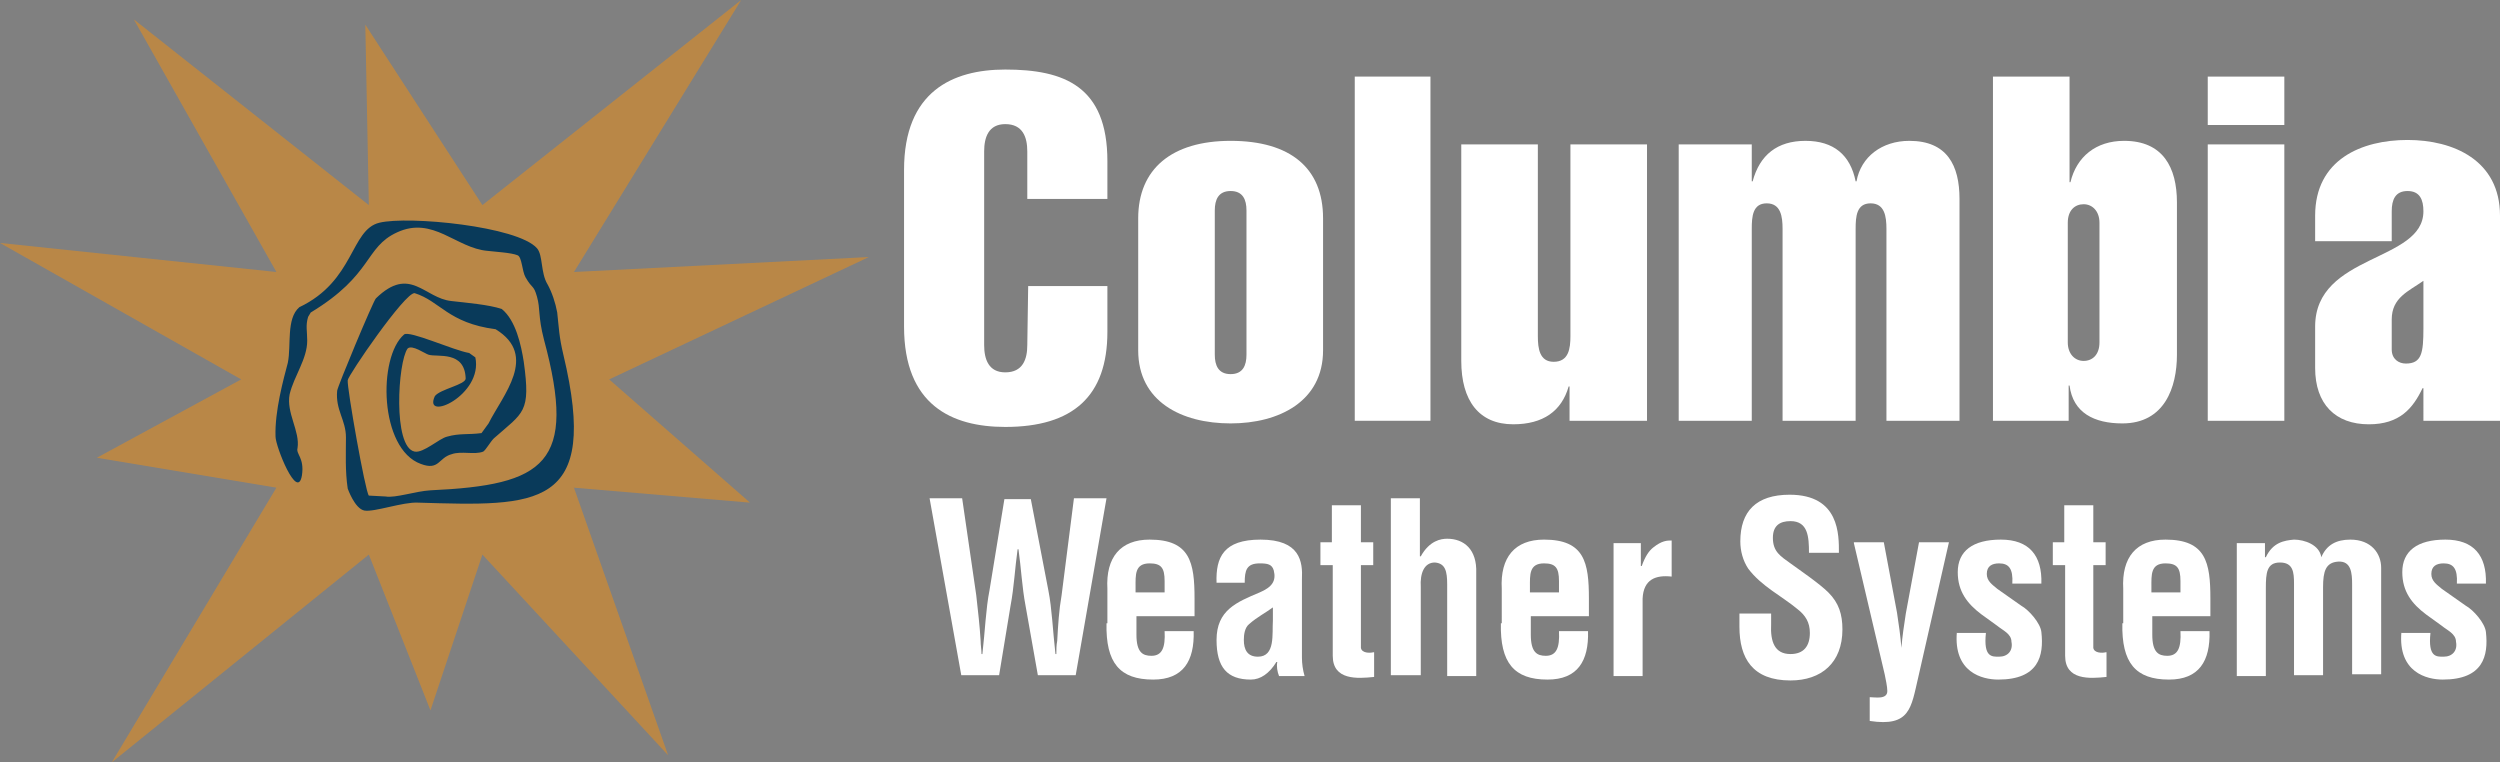
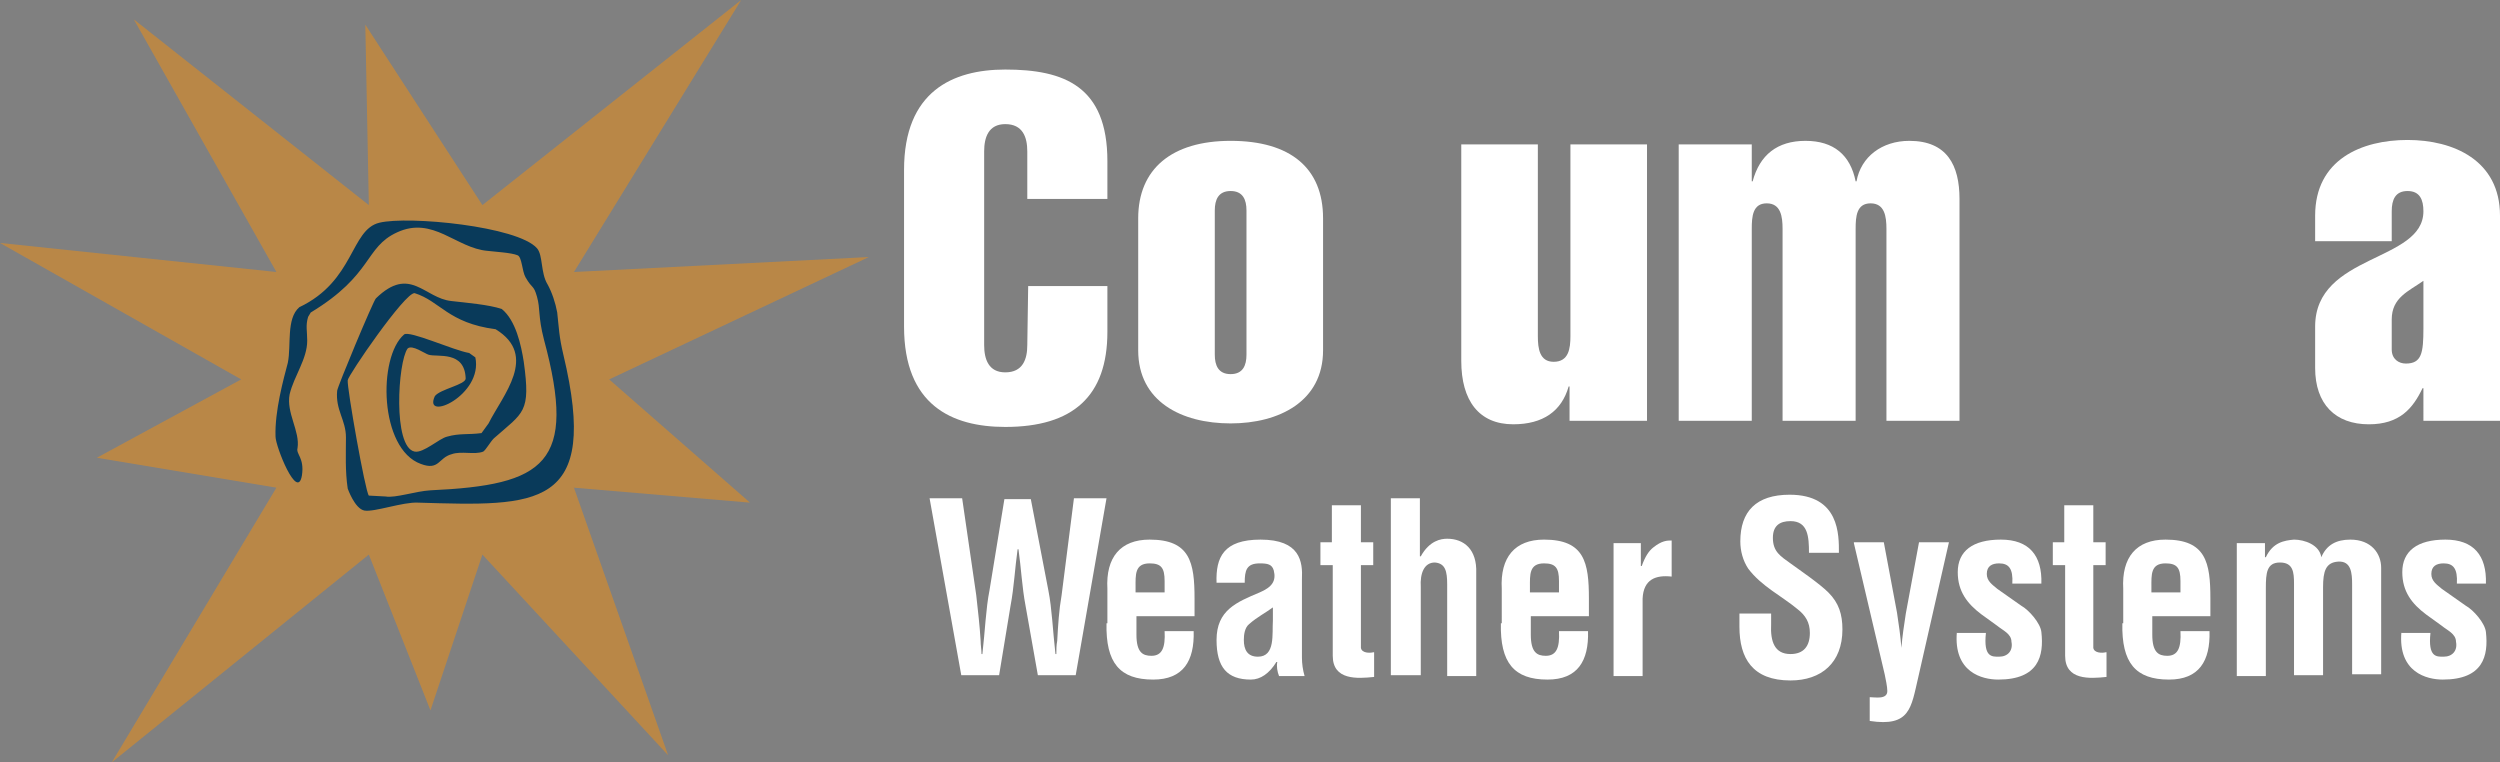
<svg xmlns="http://www.w3.org/2000/svg" version="1.1" id="Layer_1" x="0px" y="0px" viewBox="0 0 284 86.6" style="enable-background:new 0 0 284 86.6;" xml:space="preserve">
  <rect x="0" y="0" width="284" height="86.6" fill="#808080" stroke="none" />
  <style type="text/css">
	.st0{fill:#B98747;}
	.st1{fill:#093A5A;}
	.st2{fill:#FFFFFF;}
	.st3{fill-rule:evenodd;clip-rule:evenodd;fill:#FFFFFF;}
</style>
  <g>
    <polygon class="st0" points="75.9,85.8 54.8,63 48.9,80.7 41.9,63 12.7,86.6 31.4,55.4 11,52 27.4,43.1 0,27.6 31.4,30.9 15.2,2.2    41.9,23.3 41.5,2.8 54.8,23.3 84.2,0 65.2,30.9 98.7,29.2 69.2,43.1 85.2,57.1 65.2,55.4 75.9,85.8  " />
    <path class="st1" d="M49.4,45c0.6-0.8,3.5-1.3,3.5-2c-0.1-3.2-3.2-2.4-4.2-2.7c-0.4-0.1-1.9-1.2-2.4-0.7   c-1.1,1.5-1.7,11.2,0.8,11.7c1,0.2,2.8-1.5,3.7-1.7c1.4-0.4,2.4-0.2,3.9-0.4l0.8-1.1c1.6-3.2,5.7-7.7,0.8-10.7   c-5.4-0.7-6.3-3.2-9.2-4.1c-1.1-0.1-7.6,9.4-7.6,9.9c-0.1,0.8,2,12.7,2.4,13.1l1.9,0.1c1.1,0.2,3.4-0.6,5.1-0.7   c13-0.6,16.7-3,12.9-17.1c-0.7-2.7-0.4-3.5-0.8-4.9c-0.4-1.4-0.5-0.8-1.3-2.2c-0.4-0.7-0.4-2.3-0.9-2.5c-0.7-0.3-2.6-0.4-3.4-0.5   c-3.6-0.3-6.2-4-10.3-2.1c-3.7,1.7-2.7,4.8-9.8,9.1l-0.3,0.5c-0.3,1-0.1,1.6-0.1,2.7c0,2.1-1.5,4-2,6.1c-0.4,2.1,1.2,4.2,0.9,6.1   c-0.2,0.7,0.8,1.1,0.5,3.1c-0.5,3-3-3.3-3-4.4c-0.1-2.9,0.9-6.5,1.4-8.4c0.4-2-0.2-5,1.3-6.3c6.3-3,5.8-8.8,9.1-9.6   c3.3-0.8,15.7,0.4,17.9,2.9c0.7,0.8,0.4,2.8,1.2,4.1c0.5,0.9,0.9,2.1,1.1,3.2c0.2,1.8,0.2,2.7,0.7,4.8c4.2,17.6-3,17.2-16.5,16.8   c-1.7-0.1-5,1.1-6.1,0.9c-1.1-0.2-1.9-2.5-1.9-2.5c-0.3-2-0.2-4-0.2-5.8c0-2-1.2-3.1-1-5.3c0-0.4,4.1-10.2,4.4-10.5   c3.9-3.8,5.5,0,8.6,0.3c1.7,0.2,4.2,0.4,5.7,0.9c1.6,1.3,2.2,4.1,2.5,6c0.8,5.8,0,5.7-3.4,8.7c-0.4,0.4-0.9,1.3-1.2,1.5   c-1,0.4-2.5-0.1-3.6,0.3c-1.5,0.4-1.4,1.9-3.5,1.1C43.1,51,42.9,40.6,45.9,38c0.6-0.5,5.6,1.8,7.4,2.1l0.7,0.5   C54.9,44.9,48,48,49.4,45L49.4,45z" />
    <path class="st2" d="M116.8,32.6l-0.1,6.6c0,1.6-0.5,3.1-2.5,3.1c-1.9,0-2.4-1.5-2.4-3.1V17.2c0-1.6,0.5-3.1,2.4-3.1   c2,0,2.5,1.5,2.5,3.1v5.4h9.1v-4.3c0-8.5-4.9-10.4-11.6-10.4c-6,0-11.5,2.5-11.5,11.4v17.8c0,8.9,5.4,11.4,11.5,11.4   c7.7,0,11.6-3.5,11.6-10.8v-5.2H116.8L116.8,32.6z" />
    <path class="st3" d="M138,23.9c0-1.2,0.4-2.2,1.8-2.2c1.4,0,1.8,1,1.8,2.2v16.4c0,1.2-0.4,2.2-1.8,2.2c-1.4,0-1.8-1-1.8-2.2V23.9   L138,23.9z M150.3,24.8c0-5.7-3.7-8.8-10.5-8.8c-6.7,0-10.5,3.2-10.5,8.8v15c0,5.8,4.9,8.3,10.5,8.3c5.5,0,10.5-2.5,10.5-8.3V24.8   L150.3,24.8z" />
-     <polygon class="st2" points="162.5,47.8 162.5,8.7 153.9,8.7 153.9,47.8 162.5,47.8  " />
    <path class="st2" d="M178.4,47.8h8.7V16.4h-8.7v21.8c0,1.4-0.2,2.9-1.9,2.9c-1.6,0-1.8-1.5-1.8-2.9V16.4h-8.7V41   c0,4.5,2,7.2,5.9,7.2c3.4,0,5.5-1.5,6.3-4.3h0.1V47.8L178.4,47.8z" />
    <path class="st2" d="M199,16.4h-8.3v31.4h8.3V26c0-1.4,0.1-2.9,1.7-2.9c1.6,0,1.8,1.5,1.8,2.9v21.8h8.3V26c0-1.4,0.1-2.9,1.7-2.9   c1.6,0,1.8,1.5,1.8,2.9v21.8h8.3V22.6c0-3.8-1.4-6.6-5.7-6.6c-3.1,0-5.5,1.8-6,4.6h-0.1c-0.6-3-2.5-4.6-5.7-4.6   c-3.2,0-5.2,1.6-6,4.6H199V16.4L199,16.4z" />
-     <path class="st3" d="M234.9,25.3c0-1.4,0.8-2.1,1.8-2.1c1,0,1.8,0.8,1.8,2.1v13.6c0,1.4-0.8,2.1-1.8,2.1c-1,0-1.8-0.8-1.8-2.1V25.3   L234.9,25.3z M226.3,47.8h8.7v-4h0.1c0.4,3.1,2.8,4.3,6,4.3c4.8,0,6.2-4.1,6.2-7.8V23c0-4-1.6-7-6-7c-3.2,0-5.4,1.8-6.1,4.7h-0.1   v-12h-8.7V47.8L226.3,47.8z" />
-     <path class="st3" d="M259.5,47.8V16.4h-8.7v31.4H259.5L259.5,47.8z M259.5,14.2V8.7h-8.7v5.5H259.5L259.5,14.2z" />
    <path class="st3" d="M271.7,36.3c0-2.5,1.9-3.2,3.6-4.4v5.4c0,2.8-0.2,4-2,4c-0.8,0-1.6-0.5-1.6-1.6V36.3L271.7,36.3z M275.3,47.8   h8.7V24.5c0-6.3-5.3-8.6-10.5-8.6c-5.2,0-10.5,2.2-10.5,8.6v2.9h8.7V24c0-1.3,0.4-2.3,1.8-2.3c1.4,0,1.8,1,1.8,2.3   c0,5.8-12.3,4.8-12.3,13.1v4.7c0,4.1,2.3,6.4,6.1,6.4c3.5,0,5-1.8,6.1-4.1h0.1V47.8L275.3,47.8z" />
    <path class="st2" d="M117.1,56.7h-3l-1.7,10.4c-0.4,2-0.5,4.6-0.8,7.2h-0.1c0-0.5-0.1-1-0.1-1.5c-0.1-1.7-0.3-3.4-0.5-5.2l-1.6-11   h-3.7l3.6,20.1h4.3l1.3-7.9c0.4-2.1,0.5-4.3,0.8-6.4h0.1c0.3,2.1,0.4,4.3,0.8,6.4l1.4,7.9h4.3l3.5-20.1H122l-1.4,11   c-0.3,1.7-0.4,3.4-0.5,5.2c-0.1,0.5-0.1,1-0.1,1.5h-0.1c-0.3-2.6-0.4-5.2-0.8-7.2L117.1,56.7L117.1,56.7z" />
    <path class="st3" d="M125.7,70.8c-0.1,4.5,1.5,6.4,5.3,6.4c3.4,0,4.7-2.1,4.6-5.5h-3.3c0.1,1.9-0.3,2.8-1.5,2.8   c-1,0-1.7-0.4-1.7-2.4V70h6.6v-2c0-4.1-0.5-6.7-5.1-6.7c-3.3,0-5,2-4.8,5.6V70.8L125.7,70.8z M129,67.3v-0.6c0-1.4-0.1-2.7,1.6-2.7   c1.3,0,1.7,0.5,1.7,2v1.3H129L129,67.3z" />
    <path class="st3" d="M148.2,76.8c-0.2-0.7-0.3-1.4-0.3-2.1v-8.9c0.1-2-0.2-4.5-4.7-4.5c-4.2,0-5.1,2-5,4.9h3.2   c0-1.4,0.2-2.2,1.7-2.2c0.9,0,1.4,0.1,1.6,0.8c0.3,1.2-0.2,1.9-1.6,2.5c-2.6,1.1-4.9,2-4.9,5.4c0,3.1,1.2,4.5,3.9,4.5   c1.1,0,2.1-0.7,2.9-2h0.1c-0.1,0.5,0,1.1,0.2,1.6H148.2L148.2,76.8z M144.6,70.5c-0.1,1.5,0.3,4.1-1.7,4.1c-1.2,0-1.6-0.8-1.6-1.9   c0-0.6,0.1-1.4,0.6-1.8c0.9-0.8,1.9-1.3,2.7-1.9V70.5L144.6,70.5z" />
    <path class="st2" d="M156,74.1c-0.4,0.1-1.3,0.1-1.4-0.5v-9.4h1.4v-2.6h-1.4v-4.2h-3.3v4.2H150v2.6h1.4v10.3c0,2.8,2.8,2.6,4.7,2.4   V74.1L156,74.1z" />
    <path class="st2" d="M161.4,76.8V66.7c-0.1-1.6,0.4-2.8,1.6-2.8c1.2,0.1,1.4,1,1.4,2.5v10.4h3.3V65.1c0.1-2.7-1.4-3.9-3.3-3.9   c-0.7,0-2,0.2-3,2h-0.1v-6.6h-3.3v20.1H161.4L161.4,76.8z" />
    <path class="st3" d="M170.5,70.8c-0.1,4.5,1.5,6.4,5.3,6.4c3.4,0,4.7-2.1,4.6-5.5h-3.3c0.1,1.9-0.3,2.8-1.5,2.8   c-1,0-1.7-0.4-1.7-2.4V70h6.6v-2c0-4.1-0.5-6.7-5.1-6.7c-3.3,0-5,2-4.8,5.6V70.8L170.5,70.8z M173.8,67.3v-0.6   c0-1.4-0.1-2.7,1.6-2.7c1.3,0,1.7,0.5,1.7,2v1.3H173.8L173.8,67.3z" />
    <path class="st2" d="M186.5,61.7h-3.2v15.1h3.3v-8.8c0.1-2.2,1.5-2.7,3.3-2.5v-4.1c-0.5,0-1.1,0-2.1,0.8c-0.5,0.4-0.9,1-1.3,2.1   h-0.1V61.7L186.5,61.7z" />
    <path class="st2" d="M208.9,62.8c0-2,0.1-6.6-5.6-6.6c-3.8,0-5.6,1.9-5.6,5.3c0,1.1,0.3,2.2,0.9,3.1c1.5,2,3.8,3.1,5.6,4.6   c0.9,0.7,1.4,1.5,1.4,2.7c0,1.5-0.7,2.4-2.2,2.4c-1.8,0-2.3-1.4-2.2-3.4v-1.2h-3.6v1.5c0,3.6,1.5,6.1,5.8,6.1c3.5,0,5.9-2,5.9-5.8   c0-1.7-0.4-3-1.6-4.2c-1-1-3.2-2.5-4.3-3.3c-1.1-0.8-2-1.3-2-2.9c0-1.4,0.8-1.9,2-1.9c2,0,2.1,1.8,2.1,3.6H208.9L208.9,62.8z" />
    <path class="st2" d="M210.6,61.7l3.5,14.9c0.1,0.5,0.3,1.4,0.3,1.9c0,1-1.4,0.7-2,0.7v2.7c4.6,0.7,4.7-1.5,5.5-4.9l3.5-15.4H218   l-1.5,8.1c-0.2,1.3-0.4,2.6-0.5,3.9H216c-0.1-1.3-0.3-2.7-0.5-4l-1.5-8H210.6L210.6,61.7z" />
    <path class="st2" d="M222.3,71.8c-0.4,4.6,2.9,5.4,4.7,5.4c4.6,0,5.2-2.7,4.9-5.4c-0.1-1-1.4-2.5-2.3-3l-2.7-1.9   c-0.6-0.5-1.2-0.9-1.2-1.7c0-0.9,0.6-1.2,1.4-1.2c1.1,0,1.6,0.6,1.5,2.3h3.3c0.1-3.2-1.4-5-4.6-5c-3.2,0-4.9,1.3-4.9,3.7   c0,2.2,1.1,3.6,2.7,4.8l1.8,1.3c0.6,0.5,1.6,0.9,1.6,1.8c0.2,1-0.4,1.7-1.4,1.7c-0.8,0-1.8,0.1-1.5-2.7H222.3L222.3,71.8z" />
    <path class="st2" d="M239.2,74.1c-0.4,0.1-1.3,0.1-1.4-0.5v-9.4h1.4v-2.6h-1.4v-4.2h-3.3v4.2h-1.3v2.6h1.4v10.3   c0,2.8,2.8,2.6,4.7,2.4V74.1L239.2,74.1z" />
    <path class="st3" d="M241.1,70.8c-0.1,4.5,1.5,6.4,5.3,6.4c3.4,0,4.7-2.1,4.6-5.5h-3.3c0.1,1.9-0.3,2.8-1.5,2.8   c-1,0-1.7-0.4-1.7-2.4V70h6.6v-2c0-4.1-0.5-6.7-5.1-6.7c-3.3,0-5,2-4.8,5.6V70.8L241.1,70.8z M244.4,67.3v-0.6   c0-1.4-0.1-2.7,1.6-2.7c1.3,0,1.7,0.5,1.7,2v1.3H244.4L244.4,67.3z" />
    <path class="st2" d="M257.4,61.7h-3.3v15.1h3.3v-10c0-1.7,0.1-2.9,1.6-2.9c1.5,0,1.6,1.1,1.6,2.4v10.4h3.3v-10   c0-1.8,0.3-2.8,1.7-2.9c1.5-0.1,1.6,1.3,1.6,2.6v10.2h3.3V64.5c0-1.6-1.1-3.2-3.5-3.2c-1.6,0-2.7,0.6-3.3,2c-0.2-1.4-1.9-2-3.1-2   c-1.1,0.1-2.4,0.3-3.2,2h-0.1V61.7L257.4,61.7z" />
    <path class="st2" d="M272.8,71.8c-0.4,4.6,2.9,5.4,4.7,5.4c4.6,0,5.2-2.7,4.9-5.4c-0.1-1-1.4-2.5-2.3-3l-2.7-1.9   c-0.6-0.5-1.2-0.9-1.2-1.7c0-0.9,0.6-1.2,1.4-1.2c1.1,0,1.6,0.6,1.5,2.3h3.3c0.1-3.2-1.4-5-4.6-5c-3.2,0-4.9,1.3-4.9,3.7   c0,2.2,1.1,3.6,2.7,4.8l1.8,1.3c0.6,0.5,1.6,0.9,1.6,1.8c0.2,1-0.4,1.7-1.4,1.7c-0.8,0-1.8,0.1-1.5-2.7H272.8L272.8,71.8z" />
  </g>
</svg>